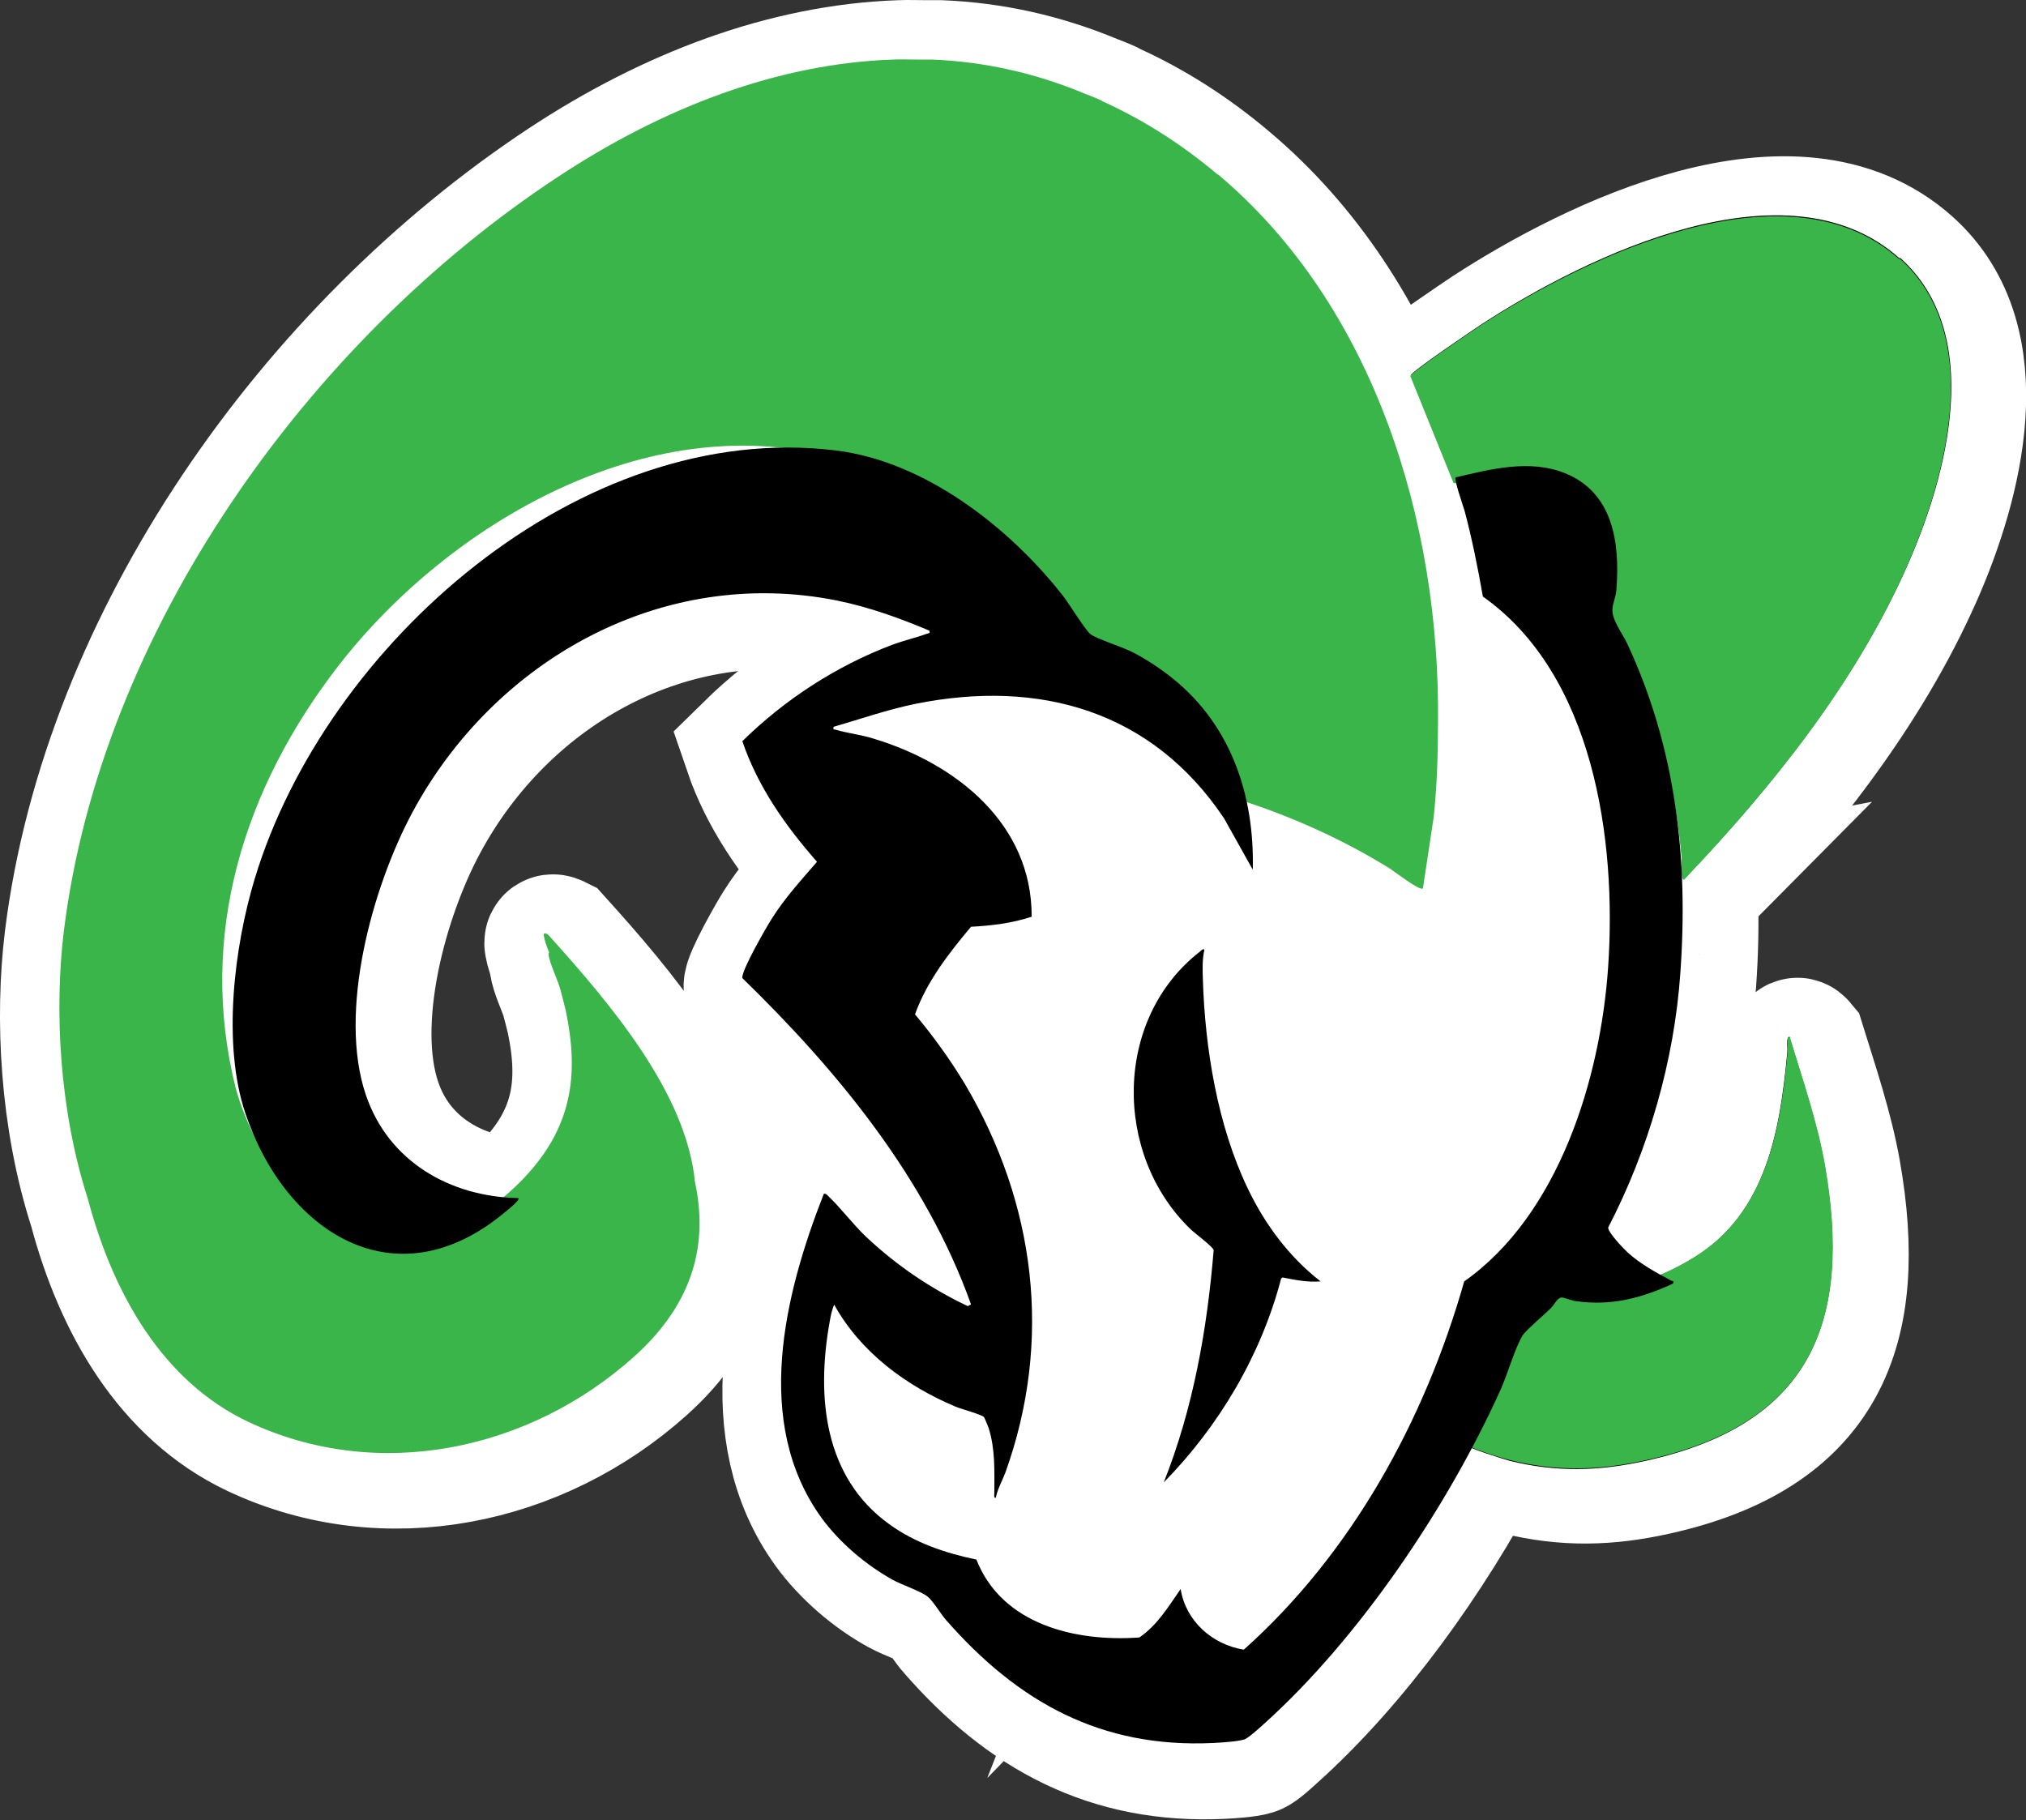
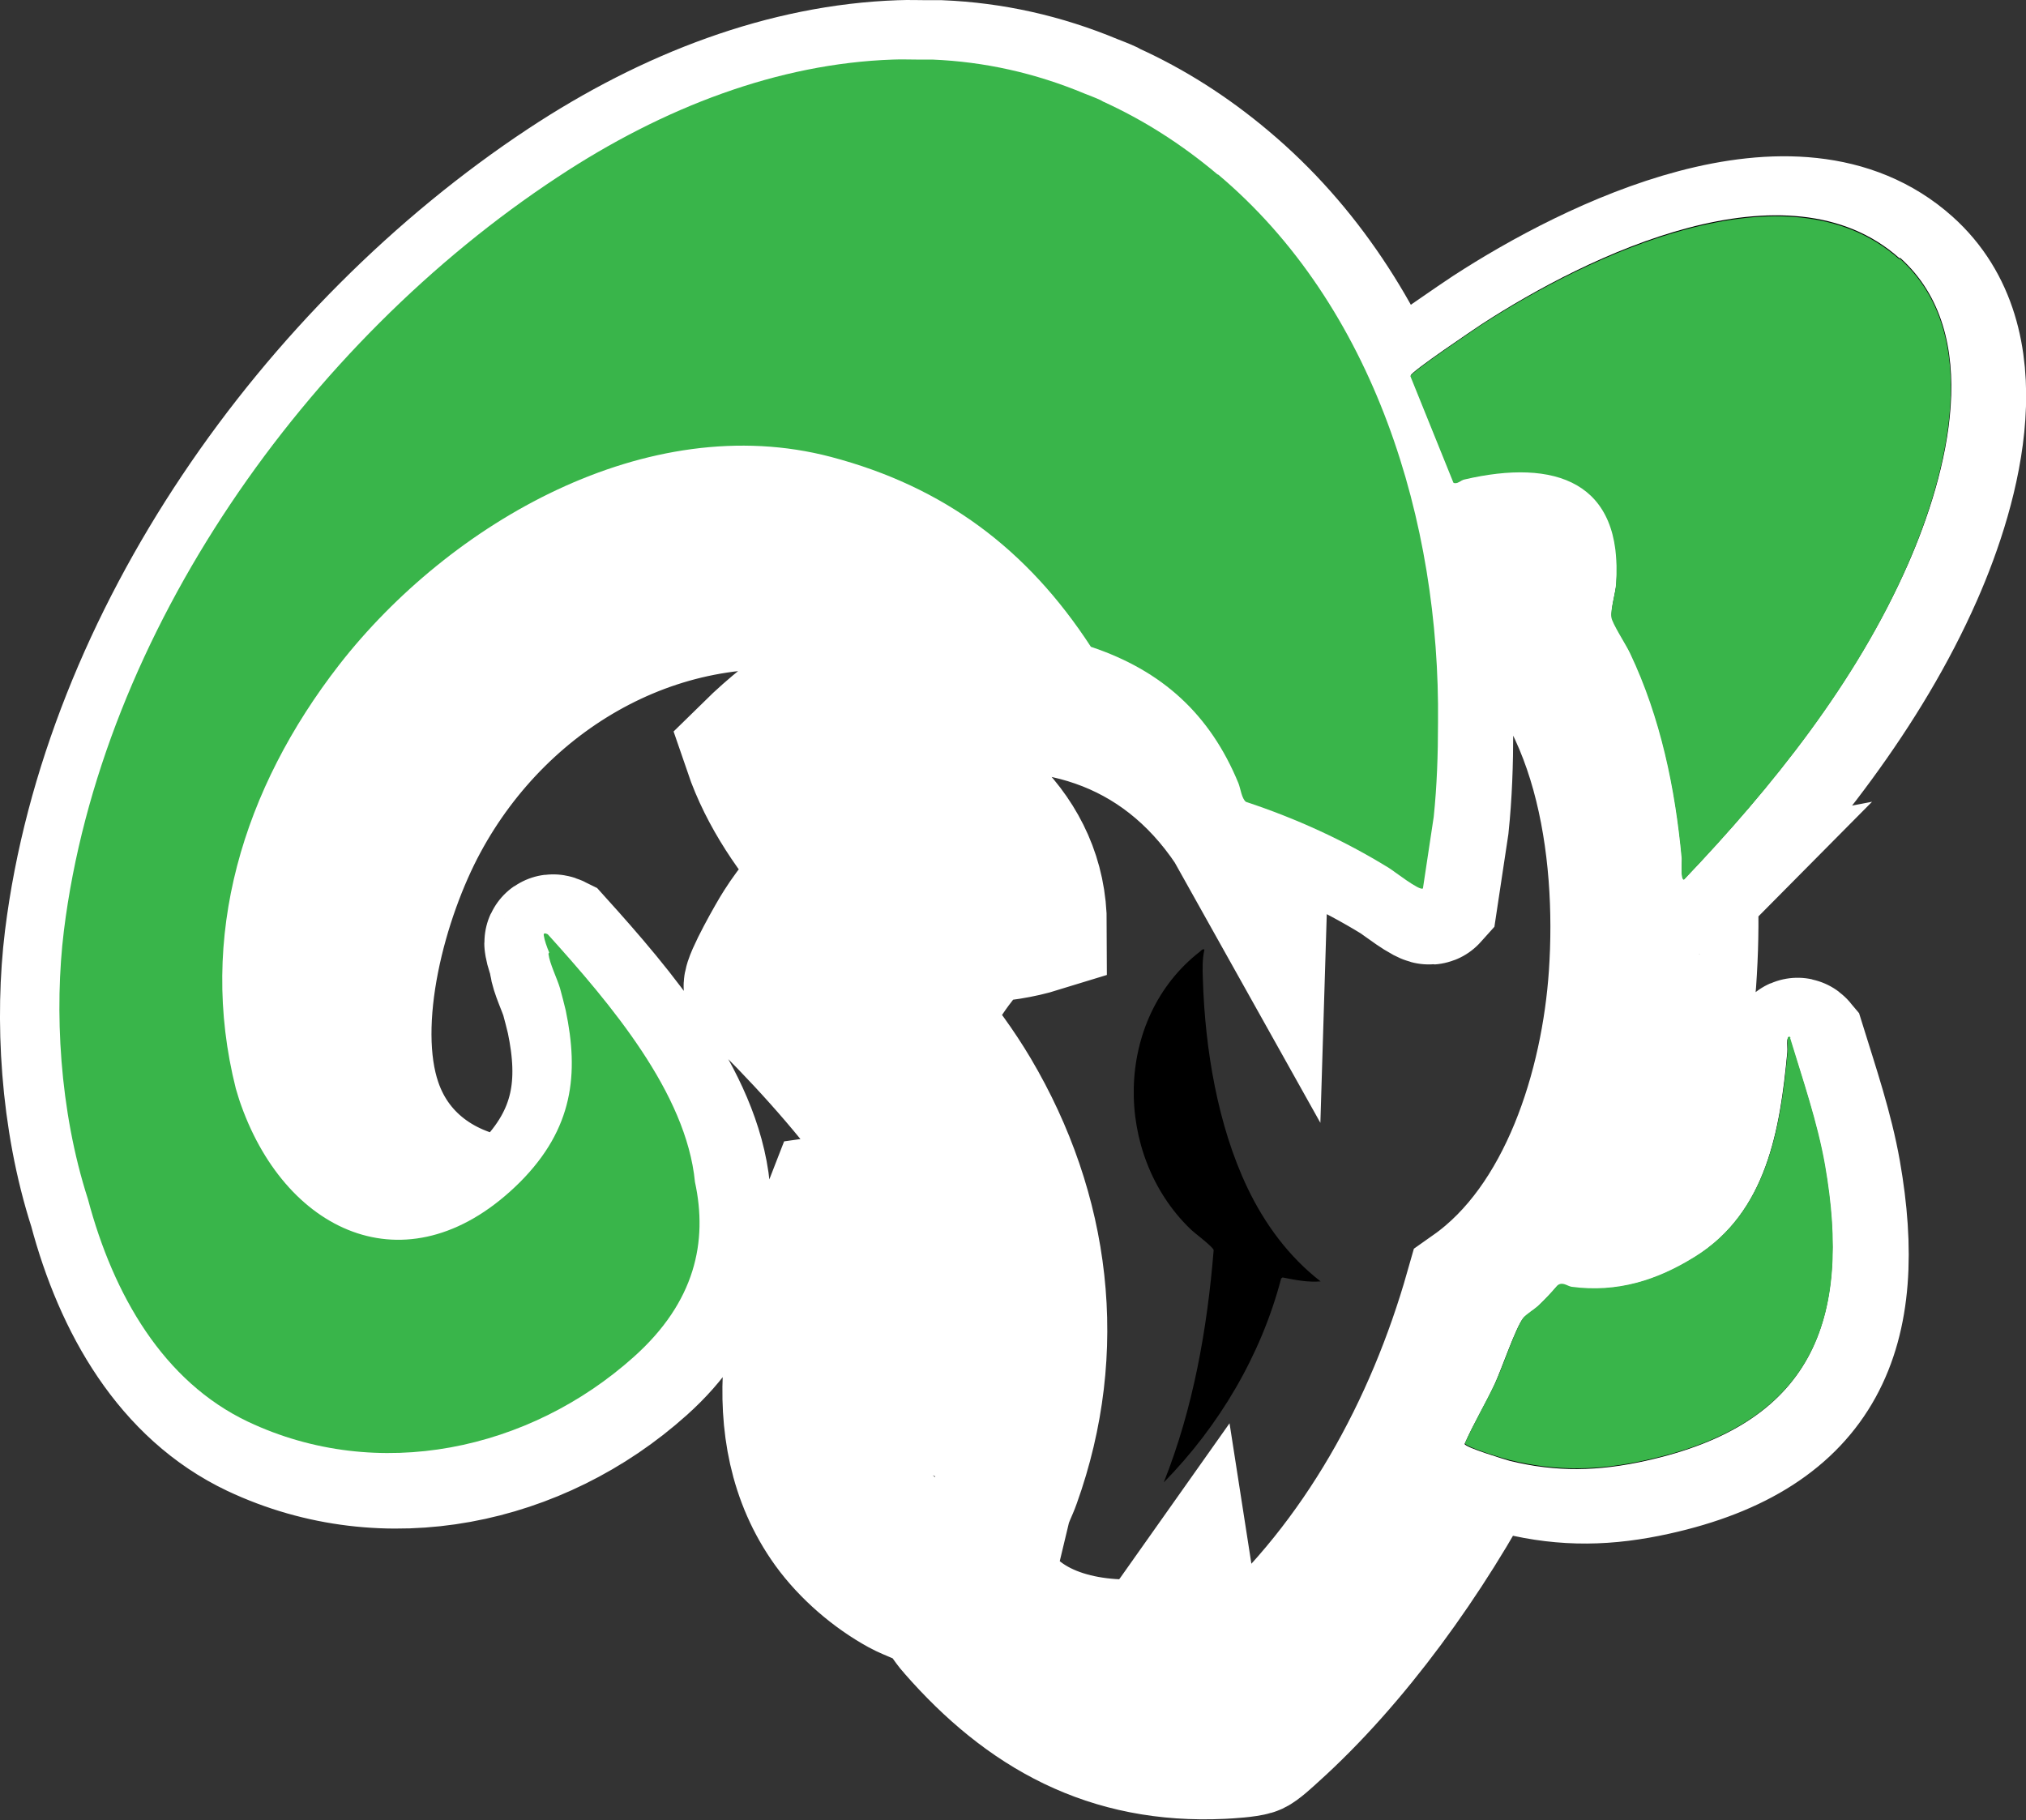
<svg xmlns="http://www.w3.org/2000/svg" viewBox="0 0 56.44 50.71">
  <rect x="0" y="0" width="56.44" height="50.71" fill="#333333" stroke="none" />
  <g fill="#fff">
-     <path d="m35.94 12.31 9.09 3.95.53 14.02-3.92 8.27-6.74 8.77-10.55-2.44-3.36-7.18-1.28-8.52 5.1-5.28-1.58-3.65 4.37-2.15z" />
-     <path d="m35.92 35.87.04-.03c.35.07.7.14 1.06.11-.89-.69-1.56-1.6-2.04-2.61-.83-1.74-1.19-3.87-1.24-5.79 0-.27-.02-.57.04-.83-.07-.02-.08.03-.12.06-2.41 1.87-2.41 5.65-.27 7.73.11.11.64.5.65.59-.18 2.21-.58 4.41-1.39 6.47 1.54-1.58 2.71-3.54 3.27-5.68z" stroke="#fff" stroke-miterlimit="10" stroke-width="3.75" />
    <path d="m47.13 24.74c2.46-2.58 4.79-5.5 6.23-8.77 1.1-2.5 2.15-6.42-.22-8.54-3.13-2.8-8.7-.08-11.64 1.83-.24.16-1.95 1.31-1.98 1.43l1.2 2.97s.04.01.06 0c.05.22.22.71.24.81.21.79.36 1.59.51 2.39 3.09 2.18 3.73 6.79 3.49 10.31-.21 3.1-1.37 6.91-4.01 8.77-1.1 3.87-3.12 7.57-6.14 10.26-.88-.13-1.62-.79-1.76-1.69-.34.48-.65 1-1.15 1.35-1.77.13-3.83-.36-4.54-2.17-.86-.18-1.7-.46-2.42-.98-1.82-1.31-2.03-3.56-1.67-5.63.03-.16.06-.34.13-.49.73 1.32 2 2.27 3.38 2.84.14.06.73.22.79.29.02.02.11.25.13.3.2.59.17 1.2.16 1.81 0 .04-.03.15.04.14.06-.25.19-.48.27-.71 1.32-3.68.84-7.49-1.13-10.82-.41-.69-.88-1.33-1.39-1.94.32-.92.93-1.71 1.56-2.44.57-.03 1.14-.11 1.69-.28 0-2.59-2.11-4.27-4.4-4.96-.35-.11-.73-.15-1.06-.25-.06-.02-.07.02-.06-.08.76-.22 1.5-.48 2.28-.64 3.47-.7 6.6.2 8.6 3.19l.8 1.43c.02-.64-.04-1.27-.17-1.88 1.39.46 2.72 1.07 3.96 1.83.12.07.87.66.95.57l.3-1.99c.09-.86.12-1.74.12-2.63.06-5.58-1.77-11.61-6.14-15.28-1.03-.87-2.1-1.54-3.2-2.04-.02-.01-.05-.03-.07-.04-.15-.07-.29-.12-.44-.18-1.39-.58-2.8-.89-4.24-.95-.13 0-.27 0-.41 0-.23 0-.46-.01-.7 0-3.18.11-6.38 1.32-9.33 3.27-7 4.63-12.72 12.71-13.75 21.01-.27 2.2-.13 5 .67 7.48.71 2.67 2.1 5.08 4.46 6.2 3.62 1.71 7.84.8 10.75-1.81 1.71-1.53 2.06-3.21 1.7-4.87-.24-2.48-2.35-4.96-4.1-6.9-.06-.03-.13-.05-.11.04.02.13.08.3.15.47 0 0-.02.01-.02.04.03.26.24.68.32.95.06.21.11.42.16.62.37 1.77.21 3.29-1.27 4.78-.15.15-.31.29-.46.42-1.73-.17-3.24-1.12-3.82-2.84-.78-2.3.17-5.78 1.3-7.87 2.29-4.25 6.95-6.87 11.82-5.9.89.18 1.75.49 2.58.84.01.09 0 .06-.05.08-.33.12-.67.19-1 .32-1.55.6-2.98 1.52-4.16 2.68.43 1.26 1.21 2.37 2.08 3.36-.45.51-.89 1-1.25 1.57-.15.23-.86 1.48-.83 1.67 2.65 2.58 5.11 5.56 6.37 9.09l-.09.05c-1.04-.49-1.99-1.14-2.83-1.93-.37-.35-.71-.82-1.06-1.14-.04-.04-.05-.07-.12-.06-1.1 2.8-1.98 6.37-.07 9.02.5.69 1.23 1.32 1.98 1.73.25.14.82.33.99.48.14.12.36.49.51.65 2 2.29 4.31 3.57 7.44 3.42.21-.01.69-.04.87-.1.11-.03.43-.33.54-.43 2.24-2.01 4.32-4.91 5.8-7.72.32.13.93.32 1.06.35 1.31.32 2.47.29 3.78 0 4.63-1.02 5.75-3.89 4.99-8.23-.21-1.19-.61-2.37-.97-3.53-.05-.06-.07 0-.08.06-.01.11.01.23 0 .34-.2 2.14-.57 4.46-2.58 5.71-.32.2-.65.36-.98.49-.31-.17-.62-.36-.89-.6-.12-.11-.55-.55-.54-.69 1.12-2.16 1.83-4.64 2.01-7.08.12-1.68.07-3.33-.19-4.95.1.57.18 1.15.23 1.72 0 .09-.04.59.06.58zm-39.8-.02c-.58 1.91-.91 4.62-.27 6.53.08.25.18.49.29.72-.15-.29-.29-.6-.41-.93-.06-.16-.1-.31-.15-.47-1.07-4.24.2-8.36 2.88-11.81 2.77-3.56 7.54-6.51 12.22-6.04-6.55.16-12.74 5.97-14.56 11.99zm39.23-3.65c.02.09.05.17.07.26-.02-.09-.04-.17-.07-.26zm-.4-1.35c.02.07.04.13.07.2-.02-.07-.04-.13-.07-.2z" stroke="#fff" stroke-miterlimit="10" stroke-width="3.75" />
  </g>
  <path d="m33.55 26.47c-.06.26-.05.56-.04.83.06 1.92.41 4.05 1.24 5.79.48 1.01 1.16 1.93 2.04 2.61-.36.03-.71-.04-1.06-.11l-.04.03c-.56 2.14-1.73 4.11-3.27 5.68.82-2.06 1.21-4.27 1.39-6.47-.01-.09-.54-.48-.65-.59-2.15-2.08-2.14-5.86.27-7.73.04-.03.05-.07.12-.06z" />
  <path d="m33.93 4.87c-1.03-.87-2.1-1.54-3.2-2.04-.02-.01-.05-.03-.07-.04-.15-.07-.29-.12-.44-.18-1.39-.58-2.8-.89-4.24-.95-.13 0-.27 0-.41 0-.23 0-.46-.01-.7 0-3.18.11-6.38 1.32-9.33 3.27-7.01 4.61-12.73 12.7-13.76 21-.27 2.2-.13 5 .67 7.48.71 2.67 2.1 5.08 4.46 6.2 3.62 1.71 7.84.8 10.75-1.81 1.71-1.53 2.06-3.21 1.7-4.87-.24-2.48-2.35-4.96-4.1-6.9-.06-.03-.13-.05-.11.04.02.13.08.3.15.47 0 0-.02.01-.02.04.03.26.24.68.32.95.06.21.11.42.16.62.37 1.77.21 3.29-1.27 4.78-3.03 3.02-6.47 1.5-7.77-2.13-.06-.16-.1-.31-.15-.47-1.07-4.24.2-8.36 2.88-11.81 3.07-3.94 8.57-7.14 13.7-5.79 3.15.83 5.47 2.57 7.24 5.29 1.98.66 3.32 1.88 4.11 3.8.06.15.09.43.21.52 1.39.46 2.73 1.07 3.98 1.84.12.07.87.66.95.57l.3-1.99c.09-.86.12-1.74.12-2.63.06-5.58-1.77-11.61-6.14-15.28z" fill="#39b54a" />
  <path d="m49.87 28.92c-.05-.06-.07 0-.08.06-.01.11.01.23 0 .34-.2 2.14-.57 4.46-2.58 5.71-1.06.66-2.17 1-3.44.84-.12-.02-.25-.15-.39-.04-.17.2-.35.39-.54.57-.1.09-.33.24-.41.33-.21.27-.6 1.42-.79 1.83-.26.56-.59 1.1-.84 1.67.03.1 1.09.42 1.26.47 1.31.32 2.47.29 3.78 0 4.63-1.02 5.75-3.89 4.99-8.23-.21-1.19-.61-2.37-.97-3.53z" />
  <path d="m52.92 7.2c-3.13-2.8-8.7-.08-11.64 1.83-.24.16-1.95 1.31-1.98 1.43l1.2 2.97c.1.05.2-.06.3-.09 2.54-.59 4.44.05 4.23 2.91-.02.25-.16.71-.13.93.02.17.41.78.52 1 .85 1.79 1.26 3.77 1.44 5.73 0 .09-.04.59.06.58 2.46-2.58 4.79-5.5 6.23-8.77 1.1-2.5 2.15-6.42-.22-8.54z" />
  <path d="m52.92 7.2c2.37 2.12 1.31 6.04.22 8.54-1.43 3.27-3.76 6.18-6.23 8.77-.1 0-.05-.49-.06-.58-.18-1.96-.59-3.94-1.44-5.73-.1-.22-.5-.83-.52-1-.03-.22.12-.68.13-.93.2-2.86-1.7-3.5-4.23-2.91-.1.02-.19.14-.3.09l-1.2-2.97c.03-.12 1.74-1.27 1.98-1.43 2.94-1.9 8.51-4.62 11.64-1.83z" fill="#39b54a" />
  <path d="m49.87 28.92c.35 1.16.76 2.34.97 3.53.76 4.34-.36 7.22-4.99 8.23-1.31.29-2.47.32-3.78 0-.17-.04-1.24-.36-1.26-.47.25-.56.57-1.11.84-1.67.19-.4.58-1.56.79-1.83.07-.09.31-.24.41-.33.19-.18.37-.37.54-.57.14-.11.27.02.39.04 1.27.17 2.38-.18 3.44-.84 2.01-1.25 2.38-3.57 2.58-5.71.01-.11-.01-.23 0-.34 0-.05.02-.11.08-.06z" fill="#39b54a" />
-   <path d="m32.68 18.91c1.62 1.31 2.27 3.26 2.22 5.32l-.8-1.43c-2-2.99-5.13-3.89-8.6-3.19-.78.16-1.52.42-2.28.64-.01.1 0 .06.06.08.34.1.72.14 1.06.25 2.29.69 4.41 2.37 4.4 4.96-.54.18-1.12.25-1.69.28-.62.74-1.23 1.52-1.56 2.44.51.61.98 1.26 1.39 1.94 1.97 3.33 2.45 7.14 1.13 10.82-.09.24-.22.46-.27.71-.06.01-.04-.09-.04-.14 0-.61.03-1.21-.16-1.81-.02-.05-.11-.28-.13-.3-.06-.07-.65-.23-.79-.29-1.38-.58-2.65-1.52-3.38-2.84-.07.15-.1.32-.13.49-.37 2.07-.16 4.32 1.67 5.63.72.52 1.56.8 2.42.98.71 1.81 2.76 2.3 4.54 2.17.5-.34.81-.86 1.15-1.35.14.89.88 1.55 1.76 1.69 3.01-2.69 5.04-6.39 6.14-10.26 2.64-1.86 3.8-5.66 4.01-8.77.24-3.52-.4-8.13-3.49-10.31-.14-.8-.3-1.6-.51-2.39-.04-.13-.3-.88-.25-.93.98-.23 2.06-.51 3.04-.12 1.35.54 1.54 1.94 1.44 3.24-.01.19-.1.38-.11.54-.03.3.28.69.41.97 1.36 2.91 1.71 6.01 1.48 9.19-.17 2.44-.89 4.92-2.01 7.08 0 .14.42.58.54.69.36.33.79.56 1.22.79.04.02.07-.02.05.08-.89.41-1.73.63-2.71.49-.11-.01-.34-.11-.4-.1-.11 0-.21.21-.29.29-.17.17-.7.62-.79.76-.21.34-.42 1.07-.6 1.48-1.47 3.27-3.94 6.95-6.61 9.35-.11.1-.43.39-.54.43-.18.06-.66.09-.87.1-3.13.15-5.44-1.14-7.44-3.42-.15-.17-.37-.54-.51-.65-.17-.15-.74-.34-.99-.48-.75-.42-1.48-1.04-1.98-1.73-1.91-2.65-1.03-6.22.07-9.02.06-.01.08.02.12.06.35.33.69.79 1.06 1.14.84.79 1.78 1.43 2.83 1.93l.09-.05c-1.26-3.53-3.72-6.51-6.37-9.09-.04-.19.68-1.44.83-1.67.36-.57.81-1.06 1.25-1.57-.87-.99-1.65-2.09-2.08-3.36 1.18-1.16 2.61-2.09 4.16-2.68.32-.12.67-.2 1-.32.05-.02.07.01.05-.08-.83-.35-1.69-.66-2.58-.84-4.86-.97-9.53 1.65-11.82 5.9-1.12 2.09-2.08 5.56-1.3 7.87.63 1.86 2.34 2.84 4.25 2.88.06.05-.32.35-.37.39-3.07 2.57-6.14.53-7.24-2.77-.64-1.92-.31-4.62.27-6.53 1.97-6.51 9.06-12.79 16.18-11.92 2.48.3 4.84 2.14 6.34 4.06.17.22.61.94.76 1.06.17.13.91.36 1.19.51.37.19.79.47 1.11.73z" />
</svg>